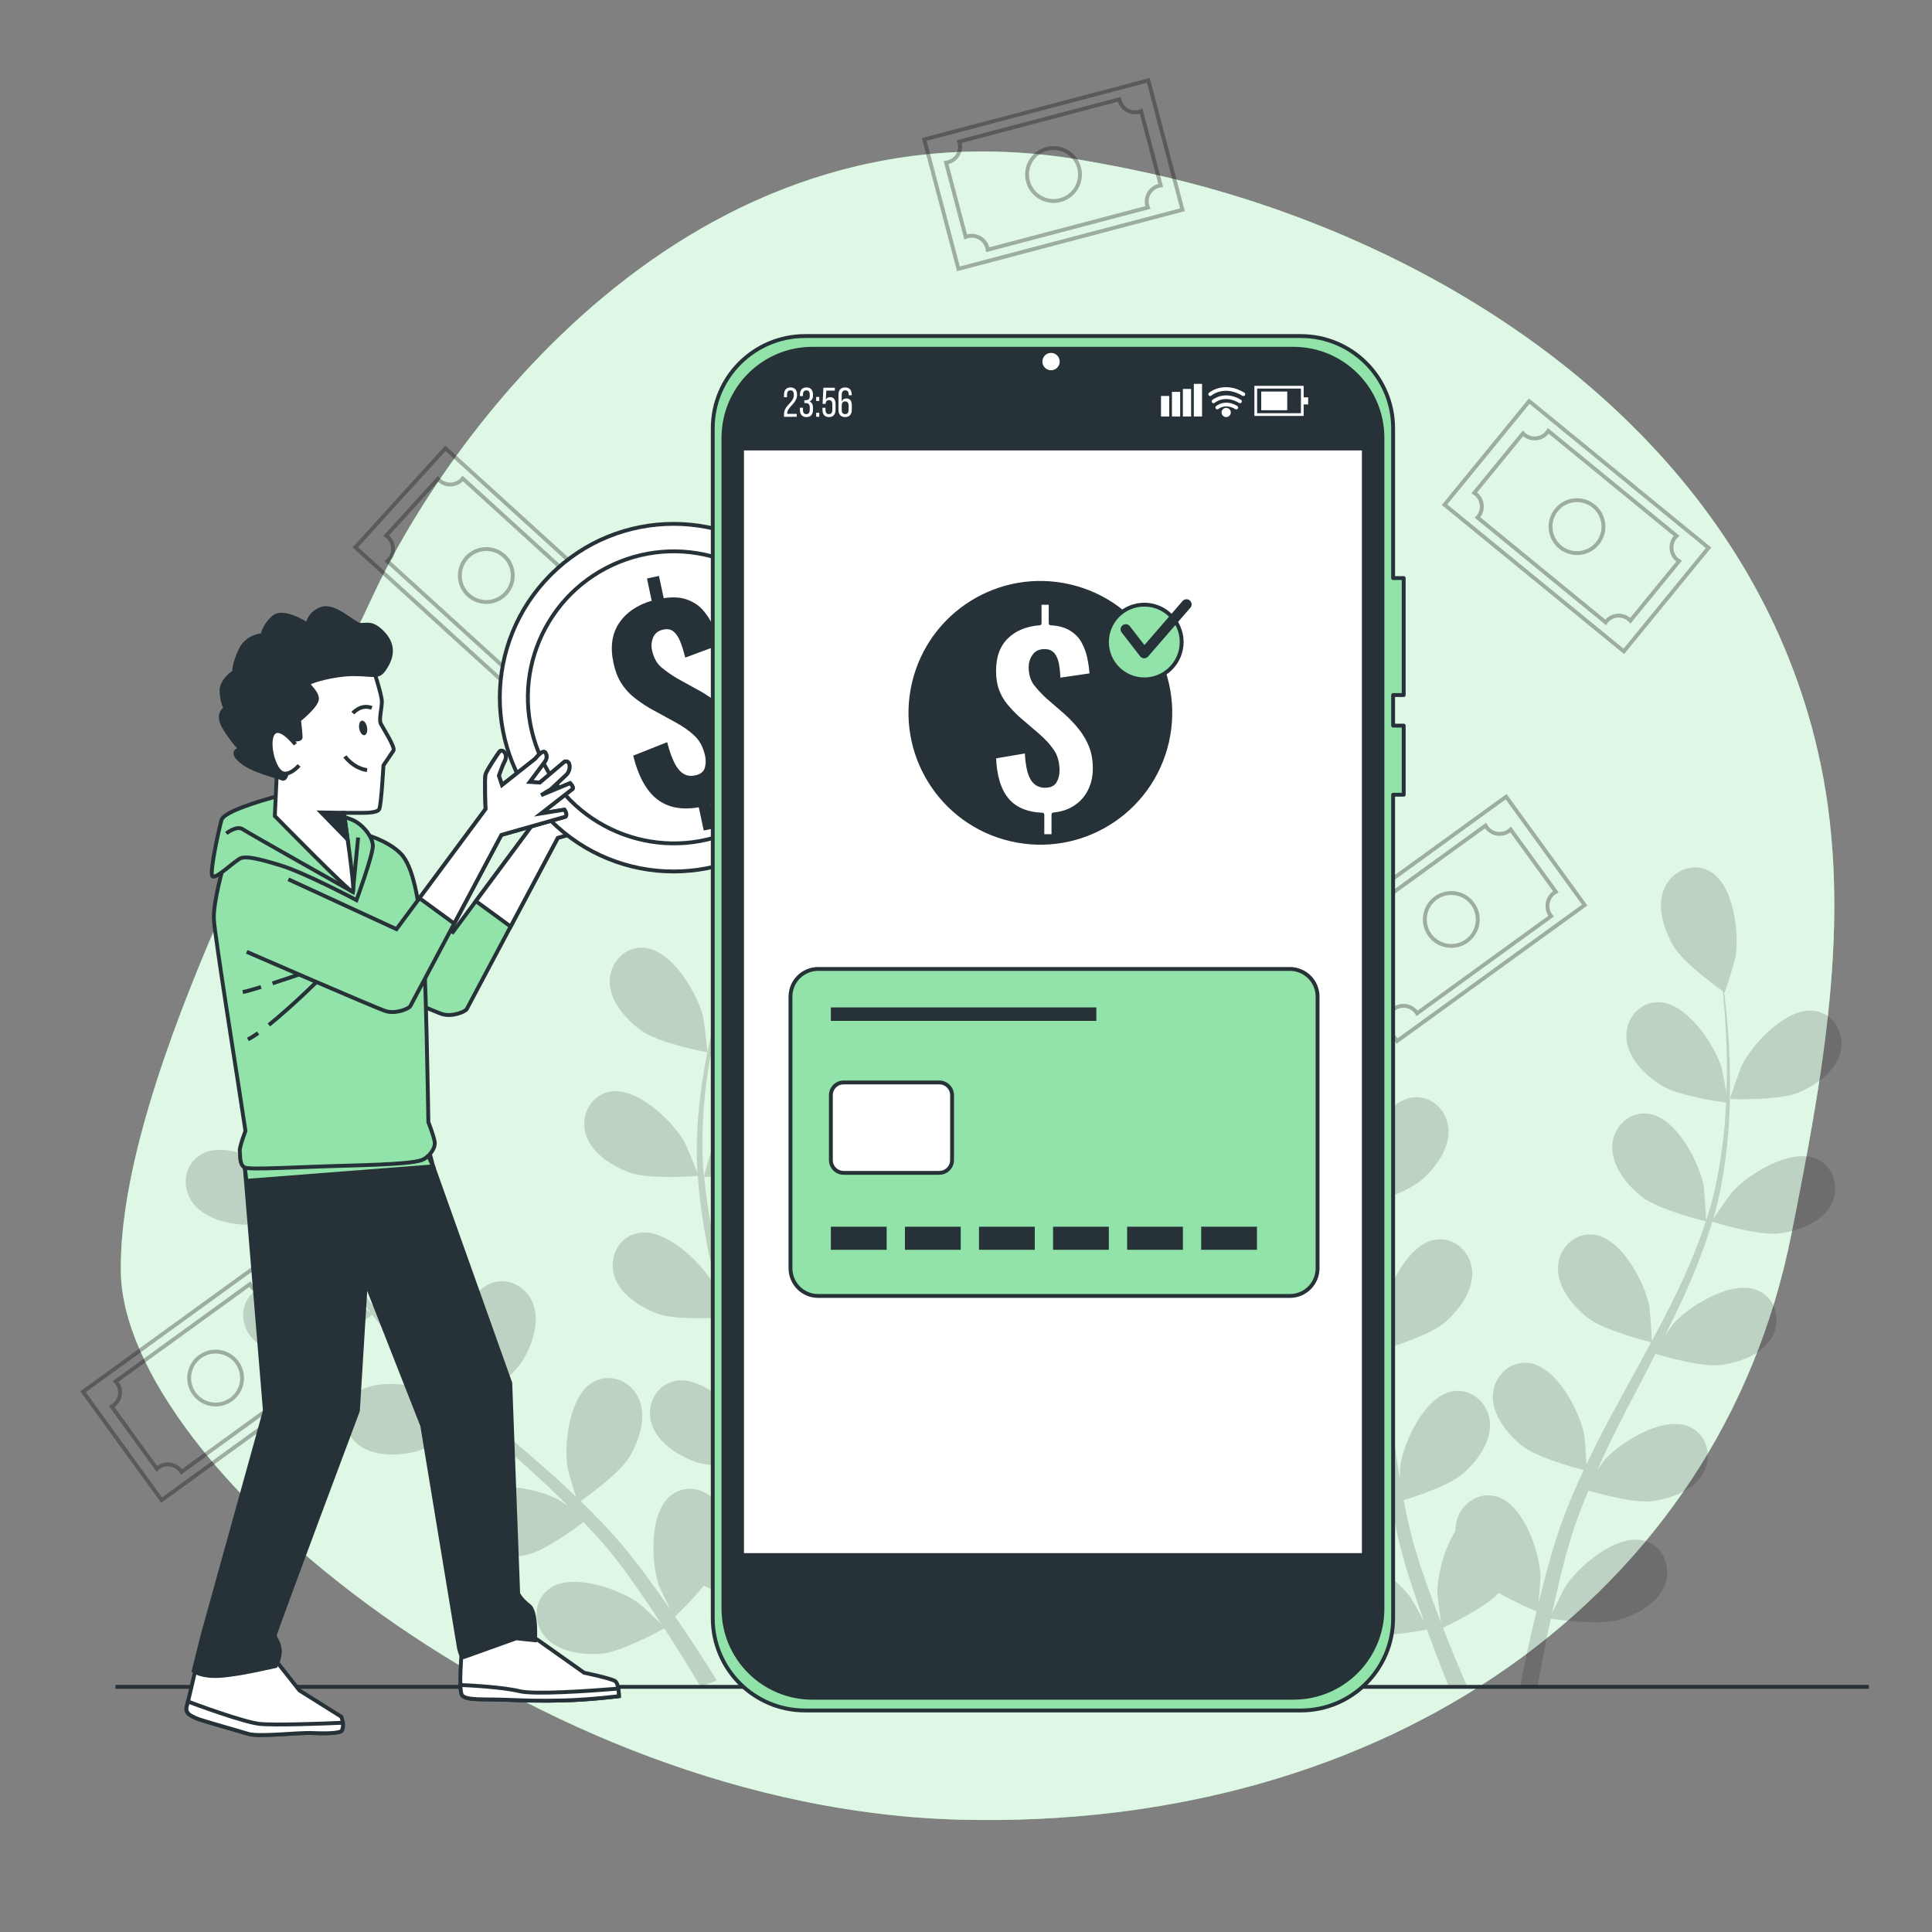
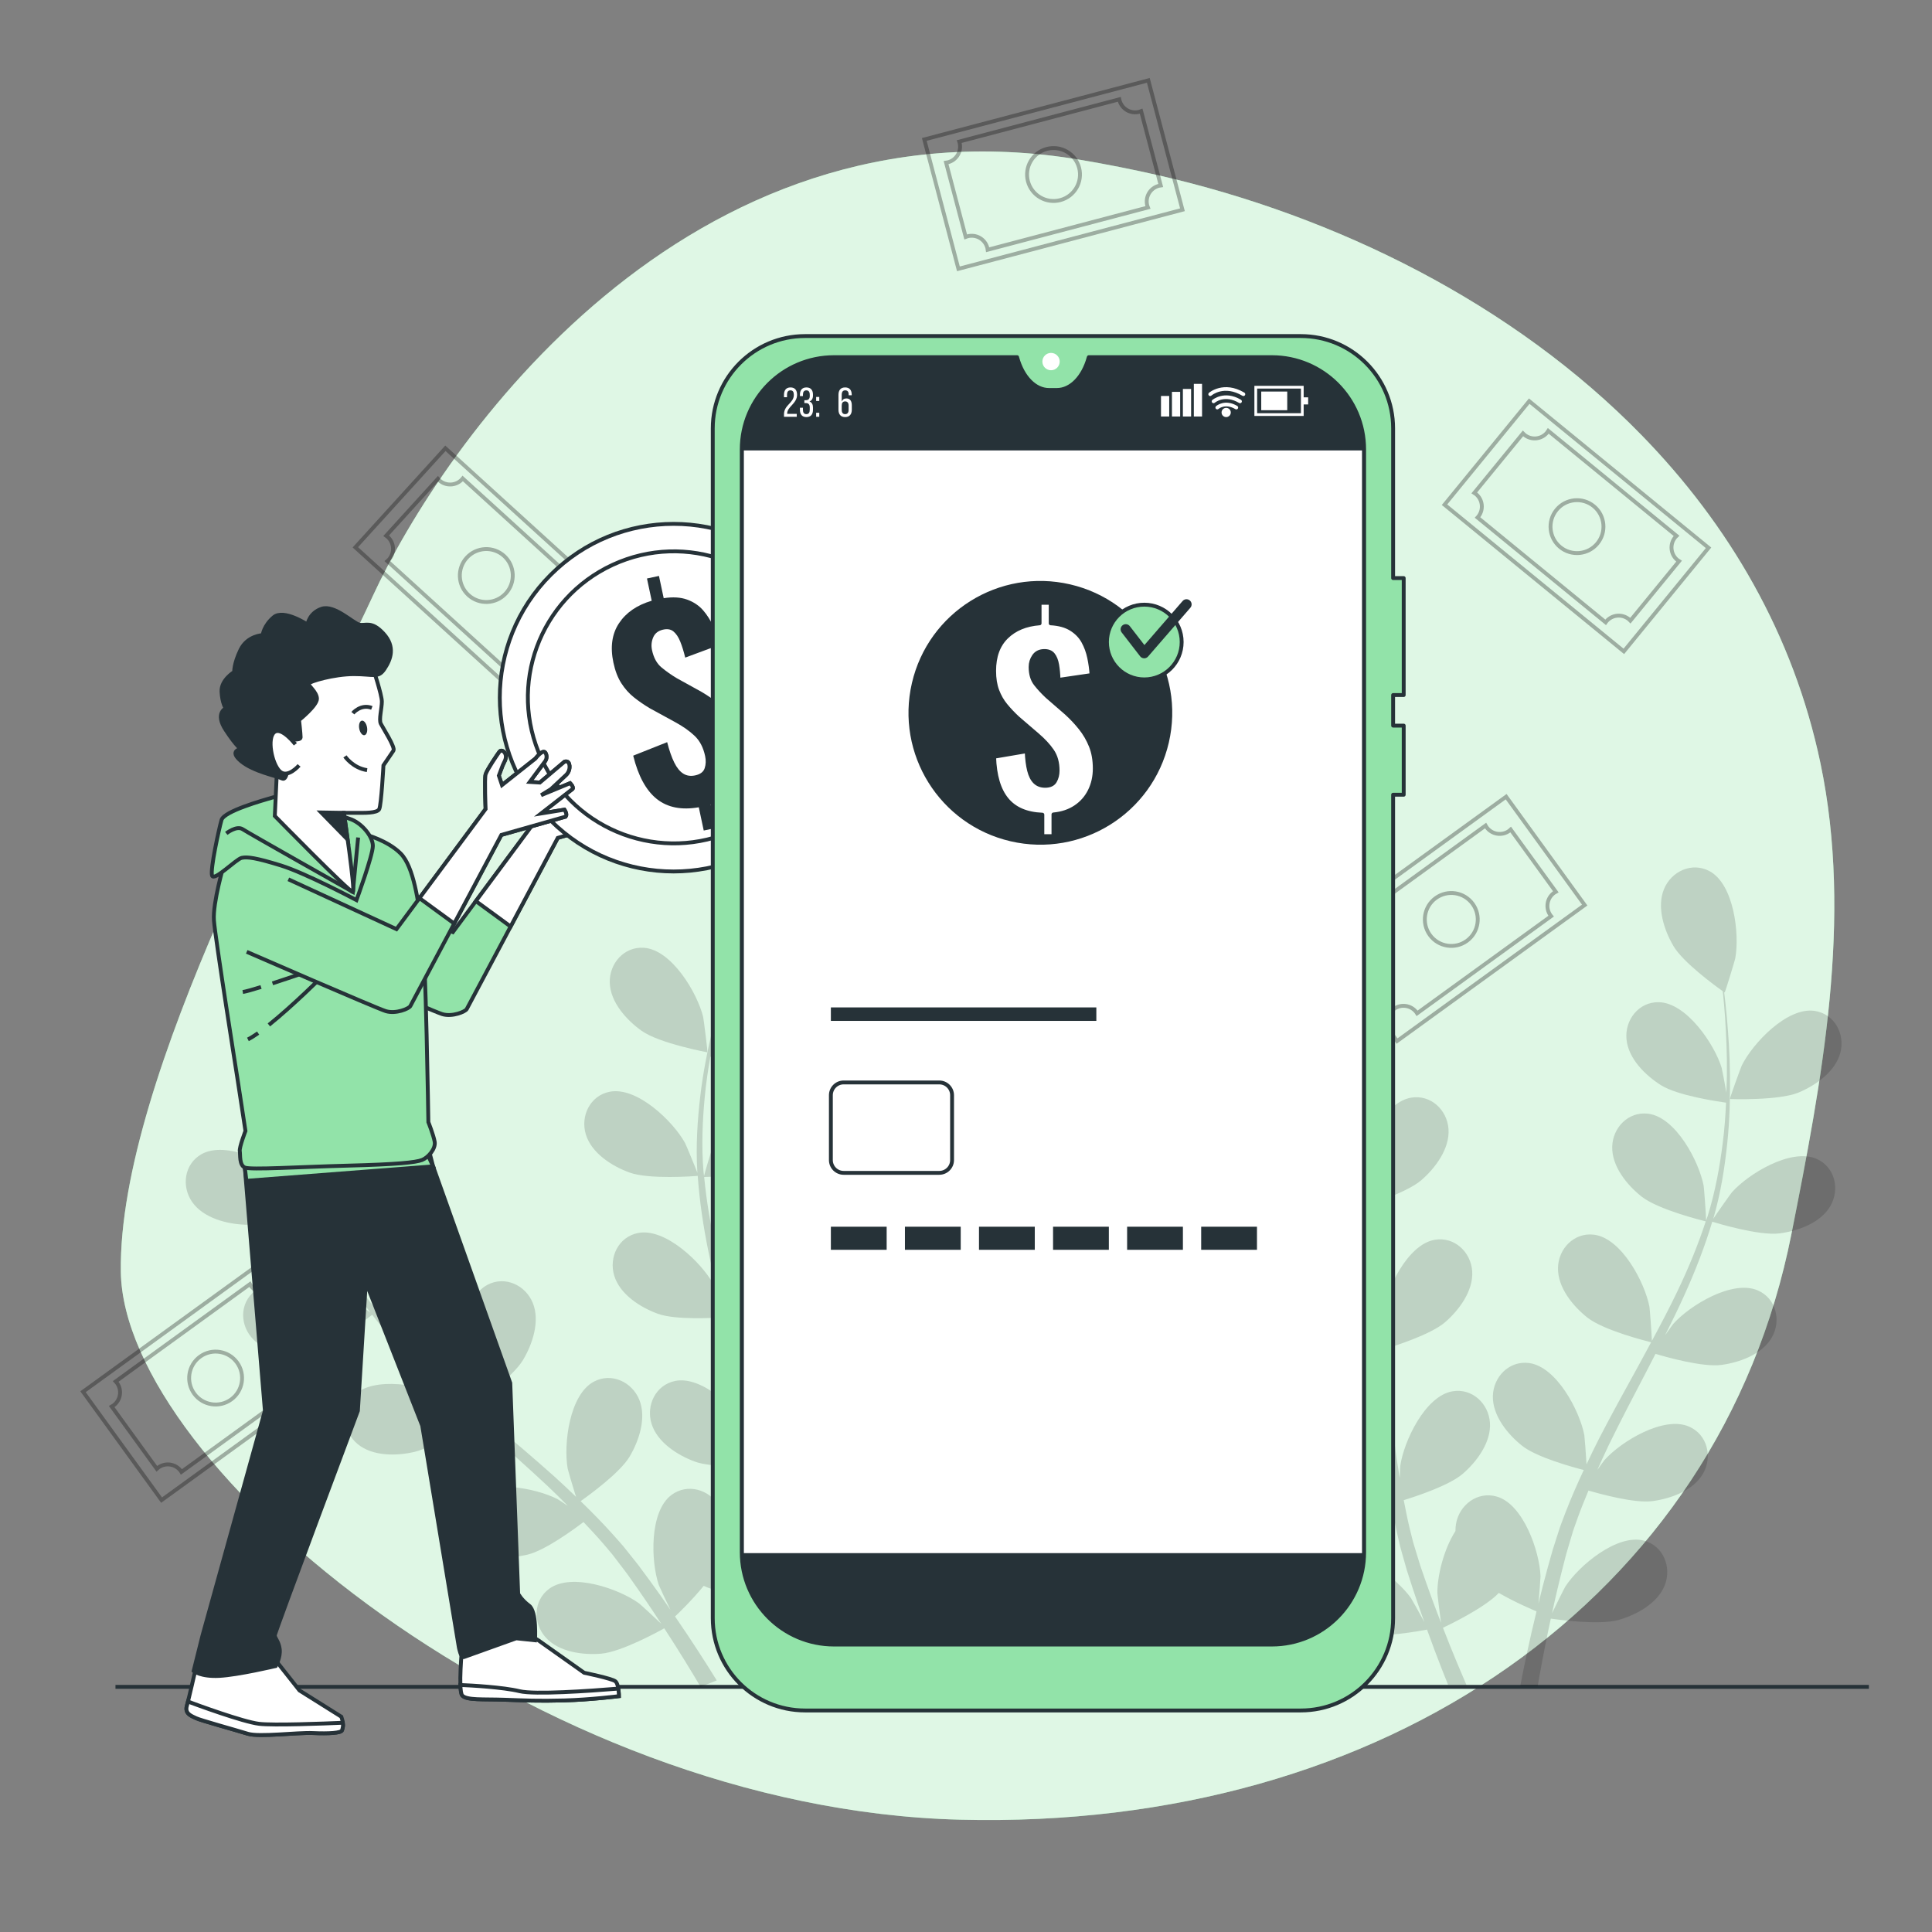
<svg xmlns="http://www.w3.org/2000/svg" x="0px" y="0px" viewBox="0 0 500 500" style="enable-background:new 0 0 500 500;" xml:space="preserve">
  <rect x="0" y="0" width="500" height="500" fill="#808080" stroke="none" />
  <g id="Background_Simple">
    <g>
      <path style="fill:#92E3A9;" d="M424.816,112.593c-33.148-33.987-78.915-56.691-125.076-67.238   c-6.672-1.524-13.389-2.851-20.138-3.991C177.225,24.071,114.626,115.004,96.466,154.276   c-18.16,39.272-65.89,124.356-65.198,174.853c0.692,50.497,107.22,139.04,217.206,141.806   c109.986,2.767,196.453-57.414,215.131-151.49c7.876-39.669,15.973-81.678,7.524-121.94   C464.129,164.147,447.402,135.751,424.816,112.593z" />
      <path style="opacity:0.7;fill:#FFFFFF;" d="M424.816,112.593c-33.148-33.987-78.915-56.691-125.076-67.238   c-6.672-1.524-13.389-2.851-20.138-3.991C177.225,24.071,114.626,115.004,96.466,154.276   c-18.16,39.272-65.89,124.356-65.198,174.853c0.692,50.497,107.22,139.04,217.206,141.806   c109.986,2.767,196.453-57.414,215.131-151.49c7.876-39.669,15.973-81.678,7.524-121.94   C464.129,164.147,447.402,135.751,424.816,112.593z" />
    </g>
  </g>
  <g id="Floor">
    <line style="fill:none;stroke:#263238;stroke-miterlimit:10;" x1="29.884" y1="436.557" x2="483.665" y2="436.557" />
  </g>
  <g id="Plants">
    <g style="opacity:0.15;">
      <path d="M63.533,316.956c5.624,0.184,17.235-4.745,17.245-4.749c0.12-0.051-5.573-6.667-5.98-7.043   c-4.712-4.355-16.378-9.997-22.638-6.469c-4.509,2.542-5.26,8.367-2.398,12.425C52.686,315.265,58.743,316.797,63.533,316.956z" />
      <path d="M81.091,349.285c5.258-1.255,14.507-8.45,15.241-9.026c3.982,5.196,8.489,10.205,13.33,15.023   c2.764,2.758,5.635,5.449,8.546,8.111c-1.51-1.017-2.868-1.915-3.071-2.022c-5.696-2.955-18.438-5.316-23.541-0.26   c-3.68,3.642-2.865,9.457,0.968,12.616c3.912,3.226,10.162,3.105,14.822,1.992c4.73-1.128,12.739-7.105,14.837-8.716   c1.128,1.01,2.242,2.031,3.374,3.035c5.429,4.824,10.867,9.614,16.057,14.476c1.83,1.712,3.569,3.466,5.316,5.214   c-1.343-0.903-2.48-1.651-2.666-1.748c-5.695-2.954-18.436-5.317-23.542-0.26c-3.678,3.643-2.865,9.458,0.968,12.617   c3.915,3.226,10.162,3.104,14.823,1.992c4.514-1.076,11.956-6.527,14.458-8.428c1.735,1.844,3.475,3.689,5.073,5.554   c1.062,1.298,2.176,2.474,3.169,3.838c1.014,1.329,2.015,2.645,3.008,3.949c1.82,2.579,3.714,5.229,5.426,7.791   c1.204,1.772,2.32,3.484,3.448,5.204c-1.802-1.726-5.4-5.03-5.732-5.273c-5.18-3.784-17.417-8.047-23.23-3.824   c-4.187,3.044-4.264,8.915-0.953,12.617c3.38,3.781,9.573,4.608,14.349,4.215c5.258-0.434,15.116-5.876,16.343-6.564   c1.857,2.853,3.636,5.646,5.272,8.309c1.472,2.383,2.839,4.654,4.129,6.834l4.182-1.665c-1.462-2.362-3.021-4.835-4.712-7.443   c-1.873-2.905-3.934-5.972-6.079-9.101c0.657-0.62,4.37-4.174,7.42-7.927c4.89,2.339,15.369,3.183,16.721,3.283   c-0.024,3.405-0.082,6.715-0.186,9.839c-0.066,2.151-0.148,4.215-0.24,6.204l4.43-1.764c0.028-1.418,0.053-2.856,0.067-4.352   c0.04-3.457,0.014-7.152-0.049-10.945c1.36-0.237,12.465-2.242,16.823-5.229c3.951-2.711,8.233-7.262,8.468-12.33   c0.23-4.96-3.538-9.466-8.708-9.181c-7.173,0.393-13.971,11.426-15.599,17.632c-0.097,0.366-0.696,4.455-1.031,7.04   c-0.034-1.549-0.05-3.055-0.105-4.65c-0.085-3.155-0.265-6.301-0.445-9.686c-0.144-1.632-0.29-3.28-0.437-4.945   c-0.112-1.654-0.439-3.387-0.652-5.097c-0.578-3.957-1.357-7.937-2.23-11.929c2.762-0.083,12.567-0.516,16.904-2.607   c4.317-2.081,9.238-5.93,10.237-10.903c0.979-4.869-2.063-9.894-7.215-10.396c-7.152-0.697-15.541,9.179-18.092,15.067   c-0.16,0.366-1.514,4.797-2.212,7.244c-0.544-2.396-1.075-4.789-1.703-7.196c-1.814-6.946-3.867-13.919-5.883-20.887   c-0.619-2.134-1.21-4.267-1.809-6.401c0.984-0.019,12.648-0.281,17.507-2.623c4.317-2.079,9.239-5.93,10.237-10.903   c0.979-4.868-2.063-9.893-7.214-10.395c-7.151-0.698-15.541,9.178-18.092,15.065c-0.192,0.443-2.133,6.821-2.548,8.467   c-1.32-4.7-2.59-9.394-3.655-14.074c-1.479-6.453-2.572-12.868-3.172-19.161c0.458-0.007,12.635-0.228,17.61-2.624   c4.317-2.081,9.239-5.931,10.238-10.904c0.979-4.869-2.062-9.893-7.215-10.396c-7.152-0.697-15.54,9.179-18.092,15.066   c-0.199,0.462-2.284,7.324-2.574,8.596c-0.034-0.374-0.112-0.758-0.142-1.132c-0.555-6.726-0.249-13.311,0.341-19.462   c0.335-3.575,0.856-6.974,1.436-10.269c2.273,0.192,12.666,0.953,17.382-0.71c4.519-1.594,9.834-4.881,11.372-9.713   c1.508-4.732-0.963-10.06-6.029-11.125c-7.032-1.478-16.455,7.416-19.637,12.988c-0.173,0.302-1.59,3.577-2.589,5.977   c0.284-1.484,0.55-3.019,0.852-4.434c1.118-5.318,2.469-10.117,3.7-14.36c0.719-2.406,1.417-4.567,2.093-6.584   c2.327-0.974,11.658-5.022,15.016-8.605c3.275-3.497,6.479-8.862,5.618-13.861c-0.844-4.895-5.493-8.485-10.478-7.095   c-6.922,1.927-11.187,14.164-11.444,20.575c-0.021,0.554,0.627,9.259,0.749,9.209c0,0,0.113-0.047,0.141-0.058   c-0.689,1.926-1.404,4-2.14,6.281c-1.327,4.223-2.786,9.007-4.023,14.32c-1.251,5.308-2.461,11.108-3.184,17.334   c-0.733,6.239-1.184,12.839-0.77,19.7c0.004,0.077,0.02,0.158,0.024,0.236c-0.744-1.97-3.009-7.406-3.23-7.803   c-3.12-5.606-12.443-14.606-19.492-13.206c-5.076,1.01-7.607,6.309-6.152,11.058c1.487,4.85,6.762,8.194,11.265,9.838   c5.076,1.854,16.761,0.954,17.691,0.88c0.453,6.53,1.451,13.194,2.829,19.882c0.785,3.826,1.695,7.653,2.655,11.481   c-0.698-1.682-1.335-3.181-1.447-3.38c-3.121-5.607-12.443-14.605-19.492-13.205c-5.078,1.009-7.607,6.309-6.152,11.057   c1.485,4.851,6.762,8.195,11.263,9.839c4.568,1.667,14.546,1.101,17.183,0.916c0.384,1.464,0.751,2.931,1.14,4.393   c1.867,7.018,3.761,14.013,5.407,20.931c0.582,2.438,1.065,4.859,1.557,7.28c-0.621-1.492-1.158-2.745-1.259-2.927   c-3.121-5.607-12.444-14.606-19.491-13.206c-5.078,1.01-7.609,6.309-6.154,11.059c1.484,4.848,6.763,8.194,11.265,9.837   c4.358,1.592,13.573,1.152,16.709,0.946c0.429,2.496,0.863,4.993,1.167,7.431c0.169,1.669,0.448,3.263,0.526,4.95   c0.111,1.666,0.222,3.318,0.331,4.952c0.094,3.156,0.212,6.411,0.227,9.491c0.027,2.143,0.012,4.186,0.004,6.242   c-0.551-2.433-1.729-7.174-1.872-7.559c-1.485-3.996-5.455-9.873-10.056-13.284c-0.216-0.591-0.481-1.161-0.805-1.703   c-2.546-4.264-8.173-5.944-12.328-2.855c-5.766,4.286-5.349,17.238-3.284,23.312c0.122,0.359,1.877,4.099,3.024,6.441   c-0.885-1.273-1.726-2.521-2.652-3.821c-1.813-2.583-3.698-5.108-5.715-7.834c-1.02-1.281-2.052-2.574-3.094-3.882   c-1.004-1.317-2.233-2.582-3.355-3.891c-2.665-2.98-5.511-5.871-8.441-8.719c2.26-1.593,10.198-7.364,12.662-11.499   c2.454-4.116,4.433-10.043,2.524-14.741c-1.871-4.601-7.178-7.115-11.752-4.691c-6.35,3.363-7.9,16.229-6.78,22.547   c0.07,0.394,1.384,4.836,2.152,7.263c-1.775-1.698-3.539-3.402-5.391-5.062c-5.344-4.794-10.903-9.479-16.429-14.176   c-1.693-1.438-3.362-2.891-5.04-4.339c0.81-0.559,10.395-7.214,13.155-11.846c2.453-4.116,4.434-10.042,2.523-14.742   c-1.87-4.6-7.178-7.114-11.752-4.69c-6.35,3.363-7.9,16.228-6.78,22.546c0.085,0.476,1.984,6.865,2.546,8.466   c-3.692-3.191-7.342-6.405-10.812-9.721c-4.793-4.568-9.244-9.314-13.216-14.231c0.378-0.26,10.412-7.161,13.24-11.905   c2.453-4.117,4.434-10.043,2.523-14.742c-1.869-4.601-7.177-7.113-11.752-4.69c-6.349,3.363-7.899,16.228-6.778,22.546   c0.088,0.496,2.135,7.37,2.595,8.588c-0.236-0.292-0.512-0.569-0.744-0.863c-4.173-5.306-7.55-10.967-10.452-16.423   c-1.692-3.166-3.132-6.288-4.465-9.356c2-1.094,11.089-6.193,14.104-10.181c2.891-3.824,5.51-9.496,4.128-14.375   c-1.354-4.779-6.354-7.86-11.166-5.954c-6.681,2.645-9.634,15.264-9.214,21.665c0.023,0.349,0.646,3.862,1.137,6.415   c-0.58-1.394-1.207-2.822-1.736-4.169c-2-5.051-3.522-9.801-4.835-14.017c-0.728-2.405-1.337-4.593-1.885-6.646   c1.402-2.098,6.952-10.622,7.776-15.462c0.804-4.724,0.515-10.965-2.961-14.659c-3.404-3.617-9.261-4.047-12.653-0.139   c-4.71,5.427-1.516,17.986,1.805,23.476c0.288,0.473,5.632,7.375,5.706,7.268c0,0,0.068-0.102,0.084-0.127   c0.488,1.986,1.036,4.111,1.681,6.419c1.223,4.254,2.645,9.049,4.544,14.164c1.885,5.116,4.076,10.623,6.908,16.213   c2.831,5.607,6.094,11.362,10.225,16.856c0.047,0.062,0.104,0.121,0.151,0.183c-1.708-1.232-6.596-4.516-7.001-4.726   c-5.695-2.955-18.436-5.316-23.542-0.261c-3.677,3.643-2.865,9.459,0.969,12.618C70.185,350.518,76.431,350.397,81.091,349.285z" />
      <path d="M183.074,272.341c0.129,0.024-0.97-8.636-1.101-9.174c-1.529-6.231-8.147-17.373-15.314-17.883   c-5.163-0.368-9.002,4.076-8.852,9.041c0.151,5.069,4.358,9.689,8.266,12.463C170.66,270.045,183.065,272.338,183.074,272.341z" />
    </g>
    <g style="opacity:0.15;">
      <path d="M465.503,282.733c-5.191,2.172-17.796,1.693-17.806,1.693c-0.13-0.005,2.838-8.213,3.085-8.709   c2.855-5.746,11.753-15.168,18.858-14.096c5.118,0.772,7.891,5.95,6.659,10.761C475.039,277.297,469.923,280.882,465.503,282.733z   " />
      <path d="M321.1,290.388c4.999-0.123,14.442-4.53,16.499-5.517c1.713,2.873,3.409,5.865,4.993,9.087   c2.738,5.54,5.366,11.586,7.239,18.069c0.105,0.36,0.169,0.747,0.27,1.109c-0.723-1.085-5.112-6.758-5.462-7.119   c-4.478-4.595-15.83-10.843-22.267-7.649c-4.637,2.302-5.693,8.079-3.047,12.282c2.701,4.293,8.671,6.141,13.446,6.551   c5.502,0.471,16.962-3.652,17.392-3.808c1.676,6.095,2.936,12.479,3.848,19.037c0.669,4.752,1.15,9.591,1.588,14.453   c-0.973-1.391-5.055-6.662-5.392-7.008c-4.477-4.596-15.83-10.843-22.266-7.648c-4.637,2.301-5.693,8.078-3.047,12.281   c2.701,4.293,8.671,6.143,13.445,6.551c5.373,0.461,16.369-3.441,17.295-3.773c0.198,2.207,0.405,4.411,0.585,6.626   c0.593,7.229,1.154,14.477,1.928,21.613c0.268,2.473,0.623,4.898,0.966,7.331c-1.522-2.039-4.363-5.699-4.643-5.984   c-4.477-4.596-15.83-10.843-22.267-7.649c-4.637,2.302-5.693,8.08-3.047,12.282c2.702,4.293,8.67,6.141,13.445,6.551   c4.797,0.412,14.115-2.67,16.726-3.574c0.604,4.042,1.29,8.038,2.157,11.942c0.409,1.674,0.719,3.41,1.203,4.996   c0.455,1.608,0.904,3.201,1.35,4.777c1.035,3.228,1.985,6.232,3.027,9.211c0.516,1.51,1.036,2.923,1.555,4.383   c-1.232-2.297-3.246-5.906-3.467-6.214c-3.728-5.221-14.005-13.116-20.849-10.933c-4.933,1.572-6.853,7.123-4.875,11.678   c2.021,4.653,7.642,7.384,12.299,8.513c5.135,1.242,16.227-0.832,17.583-1.094c1.289,3.567,2.579,7.031,3.845,10.247   c0.545,1.393,1.079,2.728,1.61,4.044l4.768,0.074c-0.793-1.826-1.603-3.727-2.43-5.713c-1.208-2.883-2.439-5.956-3.672-9.13   c1.229-0.574,10.723-5.089,14.461-9.014c4.185,2.424,8.919,4.425,9.754,4.771c-0.893,3.688-1.728,7.287-2.446,10.668   c-0.654,3.039-1.231,5.905-1.758,8.632l1.753,0.027h2.755c0.429-2.483,0.896-5.077,1.422-7.813   c0.583-3.071,1.252-6.314,1.973-9.64c1.392,0.207,12.539,1.788,17.609,0.324c4.603-1.33,10.098-4.305,11.912-9.041   c1.779-4.638-0.381-10.098-5.377-11.454c-6.935-1.881-16.856,6.455-20.353,11.833c-0.225,0.345-2.413,4.713-3.483,6.966   c0.443-2.009,0.876-4.005,1.372-6.09c0.689-3.002,1.517-6.154,2.301-9.211c0.465-1.572,0.933-3.158,1.408-4.76   c0.443-1.628,1.066-3.122,1.597-4.714c0.83-2.311,1.801-4.654,2.766-6.995c3.015,0.887,11.908,3.336,16.51,2.737   c4.753-0.617,10.634-2.725,13.147-7.132c2.459-4.315,1.152-10.04-3.581-12.136c-6.569-2.911-17.638,3.828-21.911,8.614   c-0.139,0.157-0.937,1.26-1.871,2.582c1.012-2.256,2.013-4.513,3.115-6.764c3.123-6.39,6.502-12.8,9.861-19.239   c0.701-1.341,1.38-2.691,2.075-4.036c2.534,0.759,12.144,3.498,16.967,2.871c4.751-0.617,10.636-2.726,13.146-7.132   c2.459-4.315,1.153-10.04-3.582-12.136c-6.568-2.911-17.637,3.826-21.91,8.613c-0.152,0.171-1.102,1.494-2.152,2.982   c1.775-3.523,3.501-7.059,5.104-10.62c2.811-6.224,5.243-12.508,7.117-18.781c0.891,0.278,12.094,3.715,17.454,3.018   c4.751-0.618,10.632-2.725,13.145-7.132c2.46-4.315,1.152-10.04-3.581-12.138c-6.57-2.909-17.638,3.828-21.91,8.615   c-0.303,0.34-3.705,5.147-4.863,6.906c0.022-0.074,0.054-0.15,0.076-0.224c1.908-6.603,2.911-13.143,3.564-19.39   c0.659-6.232,0.749-12.158,0.692-17.61c-0.043-5.456-0.419-10.443-0.788-14.854c-0.218-2.387-0.461-4.568-0.712-6.597   c0.023,0.017,0.124,0.088,0.124,0.088c0.108,0.074,2.648-8.277,2.749-8.822c1.152-6.312-0.328-19.186-6.66-22.583   c-4.56-2.447-9.882,0.037-11.777,4.629c-1.935,4.688,0.014,10.624,2.445,14.754c2.491,4.231,10.709,10.225,12.766,11.687   c0.217,2.113,0.426,4.375,0.601,6.882c0.272,4.408,0.538,9.388,0.465,14.821c-0.016,1.447-0.093,3.004-0.14,4.513   c-0.448-2.56-1.115-6.066-1.218-6.4c-1.884-6.133-9.131-16.876-16.316-16.973c-5.175-0.071-8.753,4.587-8.319,9.535   c0.443,5.052,4.908,9.422,8.97,11.968c4.236,2.655,14.544,4.19,16.803,4.501c-0.155,3.342-0.391,6.772-0.847,10.332   c-0.772,6.132-1.916,12.624-3.93,19.066c-0.112,0.357-0.272,0.715-0.388,1.072c-0.003-1.302-0.534-8.455-0.628-8.95   c-1.199-6.303-7.221-17.777-14.352-18.662c-5.138-0.639-9.206,3.597-9.317,8.562c-0.115,5.071,3.843,9.906,7.6,12.881   c4.329,3.428,16.161,6.311,16.608,6.419c-1.964,6.008-4.436,12.027-7.292,18c-2.065,4.333-4.333,8.635-6.65,12.93   c-0.044-1.696-0.541-8.343-0.63-8.819c-1.2-6.303-7.223-17.776-14.353-18.662c-5.137-0.639-9.204,3.597-9.316,8.562   c-0.114,5.071,3.844,9.906,7.6,12.881c4.227,3.348,15.551,6.16,16.508,6.395c-1.053,1.95-2.097,3.902-3.168,5.848   c-3.495,6.355-7.024,12.71-10.315,19.091c-1.141,2.21-2.183,4.43-3.238,6.648c-0.145-2.541-0.497-7.16-0.571-7.554   c-1.199-6.303-7.223-17.777-14.353-18.663c-5.137-0.639-9.204,3.598-9.316,8.563c-0.114,5.07,3.844,9.906,7.601,12.881   c3.773,2.99,13.245,5.56,15.923,6.246c-1.727,3.704-3.358,7.418-4.79,11.151c-0.583,1.622-1.282,3.241-1.753,4.83   c-0.509,1.593-1.013,3.168-1.511,4.728c-0.916,3.265-1.78,6.295-2.556,9.354c-0.403,1.544-0.746,3.009-1.12,4.514   c0.239-2.597,0.55-6.717,0.536-7.095c-0.229-6.411-4.444-18.665-11.358-20.621c-4.982-1.409-9.644,2.161-10.508,7.052   c-0.11,0.622-0.156,1.249-0.147,1.878c-3.088,4.824-4.708,11.729-4.675,15.991c0.003,0.41,0.588,5.26,0.938,7.73   c-0.738-1.919-1.479-3.823-2.215-5.835c-1.081-2.884-2.128-5.969-3.162-8.952c-0.479-1.566-0.962-3.149-1.451-4.746   c-0.527-1.604-0.833-3.193-1.269-4.813c-0.583-2.386-1.065-4.875-1.551-7.361c3.004-0.923,11.774-3.787,15.28-6.825   c3.623-3.136,7.368-8.14,7.031-13.199c-0.329-4.957-4.578-9.01-9.684-8.149c-7.084,1.197-12.598,12.923-13.521,19.273   c-0.029,0.206-0.086,1.567-0.136,3.183c-0.401-2.438-0.811-4.873-1.133-7.358c-0.921-7.052-1.638-14.263-2.388-21.486   c-0.156-1.505-0.334-3.007-0.496-4.512c2.531-0.764,12.058-3.783,15.735-6.965c3.622-3.137,7.366-8.139,7.029-13.201   c-0.328-4.955-4.577-9.01-9.681-8.147c-7.086,1.198-12.6,12.922-13.523,19.272c-0.034,0.226-0.096,1.853-0.151,3.674   c-0.463-3.919-0.974-7.82-1.601-11.674c-1.09-6.741-2.527-13.324-4.425-19.589c0.895-0.262,12.136-3.575,16.221-7.113   c3.624-3.138,7.366-8.14,7.031-13.201c-0.33-4.956-4.579-9.009-9.682-8.148c-7.086,1.197-12.6,12.924-13.523,19.273   c-0.066,0.45-0.25,6.336-0.245,8.442c-0.024-0.075-0.038-0.155-0.061-0.229c-2.053-6.56-4.821-12.568-7.724-18.139   c-2.889-5.561-6.082-10.553-9.139-15.069c-3.045-4.526-6.11-8.478-8.852-11.954c-1.5-1.871-2.904-3.554-4.234-5.11   c0.03,0.001,0.152,0.004,0.152,0.004c0.132,0.003-2.358-8.363-2.574-8.874c-2.519-5.901-10.857-15.821-18.012-15.162   c-5.154,0.474-8.222,5.482-7.271,10.357c0.973,4.979,5.875,8.854,10.18,10.958c4.412,2.155,14.574,2.62,17.095,2.703   c1.349,1.644,2.769,3.417,4.297,5.409c2.659,3.527,5.629,7.533,8.564,12.106c0.785,1.215,1.58,2.556,2.373,3.841   c-1.787-1.888-4.276-4.445-4.545-4.666c-4.955-4.076-16.925-9.039-22.972-5.157c-4.355,2.797-4.771,8.655-1.679,12.542   C310.173,289.323,316.31,290.505,321.1,290.388z" />
      <path d="M337.91,283.538c-0.112,0.068-2.164-8.417-2.233-8.966c-0.786-6.367,1.437-19.134,7.955-22.16   c4.695-2.18,9.863,0.609,11.488,5.303c1.661,4.791-0.628,10.605-3.294,14.588C348.697,276.978,337.918,283.532,337.91,283.538z" />
    </g>
  </g>
  <g id="Banknotes">
    <g style="opacity:0.3;">
      <rect x="108.538" y="118.967" transform="matrix(-0.673 0.74 -0.74 -0.673 320.721 156.115)" style="fill:none;stroke:#000000;stroke-miterlimit:10;" width="34.632" height="59.96" />
      <path style="fill:none;stroke:#000000;stroke-miterlimit:10;" d="M132.294,173.678c1.553-1.707,4.196-1.831,5.902-0.278   c0.13,0.118,0.247,0.244,0.359,0.374l13.383-14.707c-0.14-0.099-0.276-0.204-0.406-0.322c-1.707-1.553-1.831-4.196-0.278-5.902   c0.059-0.064,0.122-0.122,0.184-0.182l-31.686-28.835c-0.054,0.067-0.105,0.135-0.164,0.2c-1.553,1.707-4.196,1.831-5.902,0.278   c-0.13-0.118-0.247-0.244-0.358-0.374l-13.384,14.707c0.14,0.099,0.276,0.204,0.406,0.322c1.707,1.553,1.831,4.196,0.278,5.902   c-0.118,0.13-0.244,0.247-0.374,0.359l31.719,28.865C132.071,173.944,132.176,173.808,132.294,173.678z M120.789,144.338   c2.546-2.798,6.877-3.002,9.675-0.456c2.798,2.546,3.002,6.877,0.456,9.675c-2.546,2.798-6.878,3.002-9.675,0.456   C118.447,151.467,118.243,147.135,120.789,144.338z" />
    </g>
    <g style="opacity:0.3;">
      <rect x="255.336" y="15.188" transform="matrix(0.255 0.967 -0.967 0.255 246.763 -229.985)" style="fill:none;stroke:#000000;stroke-miterlimit:10;" width="34.632" height="59.96" />
      <path style="fill:none;stroke:#000000;stroke-miterlimit:10;" d="M296.913,53.2c-0.589-2.231,0.743-4.517,2.974-5.106   c0.17-0.045,0.339-0.075,0.509-0.098l-5.073-19.227c-0.159,0.064-0.321,0.121-0.491,0.166c-2.231,0.589-4.517-0.743-5.106-2.974   c-0.022-0.084-0.036-0.169-0.053-0.253l-41.424,10.931c0.027,0.082,0.056,0.162,0.079,0.247c0.589,2.231-0.743,4.517-2.974,5.106   c-0.17,0.045-0.339,0.075-0.509,0.098l5.073,19.227c0.159-0.064,0.321-0.121,0.491-0.166c2.231-0.589,4.517,0.743,5.106,2.974   c0.045,0.17,0.075,0.339,0.098,0.509l41.467-10.942C297.015,53.532,296.957,53.37,296.913,53.2z M266.03,46.915   c-0.965-3.657,1.217-7.405,4.875-8.37c3.657-0.965,7.405,1.217,8.37,4.875c0.965,3.657-1.217,7.404-4.875,8.37   C270.742,52.755,266.995,50.573,266.03,46.915z" />
    </g>
    <g style="opacity:0.3;">
      <rect x="358.277" y="207.976" transform="matrix(-0.587 -0.81 0.81 -0.587 403.397 681.713)" style="fill:none;stroke:#000000;stroke-miterlimit:10;" width="34.632" height="59.96" />
      <path style="fill:none;stroke:#000000;stroke-miterlimit:10;" d="M350.069,239.223c1.355,1.868,0.938,4.481-0.93,5.835   c-0.142,0.103-0.289,0.192-0.439,0.275l11.672,16.099c0.125-0.117,0.256-0.229,0.398-0.332c1.868-1.354,4.481-0.938,5.835,0.93   c0.051,0.071,0.095,0.144,0.141,0.217l34.686-25.146c-0.055-0.066-0.111-0.131-0.162-0.202c-1.354-1.868-0.938-4.481,0.93-5.835   c0.142-0.103,0.289-0.192,0.439-0.275l-11.672-16.099c-0.125,0.117-0.256,0.229-0.398,0.332c-1.868,1.354-4.481,0.938-5.835-0.93   c-0.103-0.142-0.192-0.29-0.275-0.439l-34.722,25.173C349.854,238.95,349.966,239.081,350.069,239.223z M381.138,233.936   c2.22,3.062,1.537,7.345-1.525,9.565s-7.345,1.537-9.565-1.525c-2.22-3.063-1.537-7.345,1.525-9.565   C374.636,230.191,378.918,230.874,381.138,233.936z" />
    </g>
    <g style="opacity:0.3;">
      <rect x="390.809" y="106.315" transform="matrix(0.633 -0.774 0.774 0.633 44.168 365.811)" style="fill:none;stroke:#000000;stroke-miterlimit:10;" width="34.632" height="59.96" />
      <path style="fill:none;stroke:#000000;stroke-miterlimit:10;" d="M400.397,111.936c-1.462,1.786-4.094,2.049-5.88,0.587   c-0.136-0.111-0.26-0.231-0.378-0.355l-12.594,15.388c0.145,0.091,0.287,0.189,0.422,0.3c1.786,1.462,2.049,4.094,0.587,5.88   c-0.055,0.067-0.115,0.128-0.174,0.192l33.155,27.134c0.05-0.07,0.098-0.141,0.153-0.208c1.462-1.786,4.094-2.049,5.88-0.587   c0.136,0.111,0.26,0.231,0.378,0.355l12.594-15.389c-0.145-0.091-0.287-0.189-0.422-0.3c-1.786-1.461-2.049-4.094-0.587-5.88   c0.111-0.136,0.231-0.26,0.355-0.378l-33.189-27.162C400.606,111.658,400.508,111.8,400.397,111.936z M413.425,140.633   c-2.396,2.927-6.711,3.358-9.638,0.962c-2.927-2.396-3.358-6.711-0.962-9.638c2.396-2.927,6.711-3.358,9.638-0.962   C415.39,133.39,415.821,137.705,413.425,140.633z" />
    </g>
    <g style="opacity:0.3;">
      <rect x="38.485" y="326.661" transform="matrix(-0.587 -0.81 0.81 -0.587 -200.19 611.151)" style="fill:none;stroke:#000000;stroke-miterlimit:10;" width="34.632" height="59.96" />
      <path style="fill:none;stroke:#000000;stroke-miterlimit:10;" d="M30.277,357.908c1.354,1.868,0.938,4.481-0.93,5.835   c-0.142,0.103-0.289,0.192-0.439,0.275l11.672,16.099c0.125-0.117,0.256-0.229,0.398-0.332c1.868-1.354,4.481-0.938,5.835,0.93   c0.051,0.071,0.095,0.144,0.141,0.217l34.686-25.146c-0.055-0.067-0.111-0.131-0.162-0.202c-1.354-1.868-0.938-4.481,0.93-5.835   c0.142-0.103,0.289-0.192,0.439-0.275l-11.671-16.099c-0.125,0.117-0.256,0.229-0.398,0.332c-1.868,1.355-4.481,0.938-5.835-0.93   c-0.103-0.142-0.192-0.289-0.275-0.439L29.945,357.51C30.062,357.635,30.174,357.766,30.277,357.908z M61.346,352.621   c2.22,3.062,1.537,7.345-1.525,9.565c-3.062,2.22-7.345,1.537-9.565-1.525c-2.22-3.062-1.537-7.345,1.525-9.565   C54.844,348.876,59.126,349.559,61.346,352.621z" />
    </g>
  </g>
  <g id="Character_1_">
    <g>
      <g>
        <path style="fill:#92E3A9;stroke:#263238;stroke-miterlimit:10;" d="M89.22,228.333l27.982,12.893l23.068-31.077    c0,0-0.326-7.835,0-8.977c0.326-1.143,3.101-5.223,3.591-5.876c0.49-0.653,1.469,0,1.632,0.979    c0.163,0.979-0.49,1.796-0.816,2.612c-0.326,0.816-0.979,2.612-0.979,2.612l0.816,2.448l8.651-6.855c0,0,1.959-2.612,2.611-1.469    l0,0c0.397,0.694,0.345,1.557-0.132,2.199l-3.948,5.31l2.612,0.163l6.366-5.386c0,0,1.143-0.49,1.306,0.979l0,0    c0.103,0.924-0.237,1.843-0.917,2.477l-3.903,3.643l-2.524,1.551l7.508-3.101c0,0,0.979,0.979,0.653,1.469l-8.161,6.366    l6.039-0.979c0,0,0.816,1.143,0.327,1.796l-16.649,4.733c0,0-23.231,43.646-23.558,44.299s-3.754,2.122-6.366,1.306    c-2.612-0.816-35.98-15.342-35.98-15.342" />
        <path style="fill:#FFFFFF;stroke:#263238;stroke-miterlimit:10;" d="M132.143,239.78c6.029-11.332,12.207-22.939,12.207-22.939    l16.649-4.733c0.49-0.653-0.326-1.796-0.326-1.796l-6.039,0.979l8.161-6.366c0.326-0.49-0.653-1.469-0.653-1.469l-7.508,3.101    l2.524-1.551l3.903-3.643c0.68-0.635,1.02-1.553,0.917-2.478c-0.163-1.469-1.306-0.979-1.306-0.979l-6.366,5.386l-2.612-0.163    l3.948-5.31c0.477-0.641,0.529-1.505,0.132-2.199h0c-0.653-1.143-2.611,1.469-2.611,1.469l-8.651,6.855l-0.816-2.448    c0,0,0.653-1.795,0.979-2.612c0.327-0.816,0.979-1.632,0.816-2.611c-0.163-0.979-1.143-1.632-1.632-0.979    c-0.49,0.653-3.264,4.733-3.591,5.876c-0.327,1.143,0,8.977,0,8.977l-17.118,23.061L132.143,239.78z" />
-         <path style="fill:none;stroke:#263238;stroke-miterlimit:10;" d="M144.513,203.946c0,0,1.629,1.372,2.141,2.652    c0.512,1.28-1.792,4.353-2.817,4.865" />
      </g>
      <g>
        <g>
          <ellipse transform="matrix(0.707 -0.707 0.707 0.707 -76.603 176.179)" style="fill:#FFFFFF;stroke:#263238;stroke-miterlimit:10;" cx="174.365" cy="180.558" rx="44.988" ry="44.988" />
        </g>
        <g>
          <ellipse transform="matrix(0.908 -0.419 0.419 0.908 -59.577 89.589)" style="fill:#FFFFFF;stroke:#263238;stroke-miterlimit:10;" cx="174.365" cy="180.558" rx="37.783" ry="37.783" />
        </g>
        <g>
          <path style="fill:#263238;" d="M182.125,214.94l-1.28-6.016c-4.478,0.772-8.101,0.057-10.871-2.15     c-2.768-2.205-4.802-5.942-6.102-11.21l8.79-3.492c0.545,2.139,1.155,3.89,1.828,5.257c0.673,1.367,1.453,2.327,2.338,2.883     c0.883,0.556,1.908,0.71,3.073,0.462c1.335-0.284,2.161-0.91,2.473-1.878c0.313-0.968,0.351-2.012,0.112-3.134     c-0.468-2.199-1.368-3.934-2.698-5.206c-1.33-1.272-3.039-2.474-5.127-3.608l-6.503-3.552c-1.499-0.898-2.872-1.845-4.119-2.842     c-1.249-0.995-2.329-2.209-3.242-3.637c-0.913-1.428-1.593-3.198-2.043-5.312c-0.862-4.053-0.382-7.458,1.444-10.212     c1.826-2.755,4.646-4.695,8.463-5.823l-1.225-5.757l3.105-0.661l1.225,5.757c2.357-0.366,4.377-0.243,6.061,0.367     c1.685,0.611,3.066,1.535,4.14,2.77c1.074,1.237,1.959,2.649,2.657,4.234c0.699,1.587,1.256,3.147,1.672,4.681l-8.96,3.326     c-0.382-1.586-0.813-2.971-1.289-4.154c-0.477-1.183-1.07-2.059-1.776-2.631c-0.707-0.57-1.638-0.71-2.793-0.42     c-1.199,0.301-2.014,0.969-2.447,2.008c-0.432,1.038-0.53,2.119-0.292,3.24c0.422,1.984,1.236,3.479,2.441,4.484     c1.206,1.006,2.531,1.941,3.977,2.805l6.359,3.515c1.698,0.991,3.313,2.113,4.841,3.365c1.527,1.253,2.853,2.717,3.977,4.394     c1.122,1.678,1.936,3.701,2.441,6.073c0.486,2.286,0.465,4.465-0.063,6.537c-0.529,2.073-1.541,3.877-3.04,5.413     c-1.499,1.536-3.412,2.663-5.738,3.384l1.293,6.08L182.125,214.94z" />
        </g>
      </g>
      <g>
        <g>
          <path style="fill:#FFFFFF;stroke:#263238;stroke-miterlimit:10;" d="M139.313,424.506l11.872,8.408c0,0,7.156,1.468,8.073,2.202     c0.917,0.734,0.917,3.853,0.917,3.853s-7.339,0.917-14.128,1.101c-6.789,0.184-10.275,0-15.596-0.183     c-5.321-0.183-9.724,0.183-10.825-1.101c-1.101-1.284-0.03-12.487-0.03-12.487S132.028,419.585,139.313,424.506z" />
          <path style="fill:#FFFFFF;stroke:#263238;stroke-miterlimit:10;" d="M146.047,440.069c6.789-0.184,14.128-1.101,14.128-1.101     s-0.001-0.971-0.16-1.957c-7.598,0.62-21.697,1.597-25.527,0.673c-4.355-1.051-12.519-1.488-15.339-1.612     c0.047,1.336,0.186,2.373,0.477,2.712c1.101,1.284,5.504,0.917,10.825,1.101C135.772,440.069,139.258,440.253,146.047,440.069z" />
        </g>
        <g>
          <path style="fill:#FFFFFF;stroke:#263238;stroke-miterlimit:10;" d="M71.277,429.611l6.238,7.89l10.825,6.789     c0.734,2.202,0.367,2.752,0.183,3.486c-0.183,0.734-3.486,0.917-7.523,0.734c-4.036-0.184-13.944,1.101-16.88,0.183     c-2.936-0.917-12.293-3.486-13.394-4.036c-1.101-0.55-2.936-1.101-2.385-3.119c0.55-2.018,2.169-9.093,2.169-9.093     S59.535,425.942,71.277,429.611z" />
          <path style="fill:#FFFFFF;stroke:#263238;stroke-miterlimit:10;" d="M81.002,448.509c4.037,0.184,7.339,0,7.523-0.734     c0.129-0.517,0.341-0.954,0.204-1.928c-5.008,0.217-17.994,0.718-21.672,0.277c-4.195-0.503-16.365-4.995-18.414-5.759     c-0.117,0.47-0.221,0.878-0.301,1.172c-0.55,2.018,1.284,2.569,2.385,3.119c1.101,0.55,10.458,3.119,13.394,4.036     C67.057,449.61,76.965,448.326,81.002,448.509z" />
        </g>
        <path style="fill:#263238;stroke:#263238;stroke-miterlimit:10;" d="M63.362,302.158l5.194,62.942l-16.132,58.126l-2.305,9.218    c0,0,1.792,1.536,6.658,1.28c4.865-0.256,14.596-2.561,14.596-2.561s1.28-2.305,1.024-4.353c-0.256-2.048-1.28-2.817-1.28-3.585    S92.626,365.1,92.626,365.1l2.049-33.288l14.595,37.129l9.474,57.358c0,0,0.512,2.817,1.28,2.561    c0.768-0.256,13.571-4.865,13.571-4.865l4.865,0.512c0,0,0.512-7.426-1.536-8.962c-2.049-1.536-2.817-3.073-2.817-3.073    l-2.048-54.541l-19.973-56.077l-1.792-6.914L64.203,297.5L63.362,302.158z" />
        <polygon style="fill:#92E3A9;stroke:#263238;stroke-miterlimit:10;" points="63.362,302.158 63.775,305.592 112.086,301.853     110.01,297.344    " />
        <path style="fill:#92E3A9;stroke:#263238;stroke-miterlimit:10;" d="M57.976,223.647c0,0-2.938,9.957-2.612,14.527    c0.326,4.57,6.039,40.643,6.039,40.643l2.122,13.874c0,0-1.632,4.244-1.469,5.223c0.163,0.979-0.163,3.591,1.306,4.244    c1.469,0.653,13.874-0.163,26.605-0.49c12.731-0.327,17.628-0.816,19.26-1.469c1.632-0.653,3.591-2.938,3.264-4.733    c-0.326-1.796-1.632-5.06-1.632-5.06s-0.653-43.581-1.632-50.273c-0.979-6.692-2.122-15.833-5.55-19.26s-9.14-4.897-9.14-4.897    l-4.57,8.488c0,0-15.67-6.366-21.382-7.019C62.872,216.792,57.976,223.647,57.976,223.647z" />
        <path style="fill:none;stroke:#263238;stroke-miterlimit:10;" d="M67.554,255.436c-2.119,0.658-3.875,1.158-4.726,1.3" />
        <path style="fill:none;stroke:#263238;stroke-miterlimit:10;" d="M82.021,250.604c0,0-6.085,2.13-11.499,3.887" />
        <path style="fill:none;stroke:#263238;stroke-miterlimit:10;" d="M66.801,267.361c-0.98,0.691-1.875,1.254-2.64,1.636" />
        <path style="fill:none;stroke:#263238;stroke-miterlimit:10;" d="M83.621,252.47c0,0-7.72,7.72-14.035,12.78" />
        <g>
          <path style="fill:#92E3A9;stroke:#263238;stroke-miterlimit:10;" d="M92.253,232.951c0,0-13.221-7.019-19.587-8.977     c-6.366-1.959-8.651-2.285-10.12-1.959c-1.469,0.326-7.182,6.202-7.671,4.57c-0.49-1.632,1.795-12.078,2.448-14.364     c0.653-2.285,10.609-5.06,13.384-5.876s16.649,4.57,19.75,5.55c3.101,0.979,6.039,4.57,6.039,7.019     C96.496,221.362,92.253,232.951,92.253,232.951z" />
          <path style="fill:none;stroke:#263238;stroke-miterlimit:10;" d="M58.563,215.683c0,0,2.666-2.133,4.265-1.066     c1.599,1.066,28.489,16.216,28.489,16.216l1.367-14.084" />
        </g>
        <g>
          <g>
            <path style="fill:#FFFFFF;stroke:#263238;stroke-miterlimit:10;" d="M96.504,172.831c0,0,2.32,6.96,2.32,8.734      c0,1.774-0.819,4.64-0.273,5.732c0.546,1.092,3.821,6.141,3.275,6.96c-0.546,0.819-2.593,3.821-2.593,3.821      s-0.546,10.236-1.092,11.327c-0.546,1.092-4.094,0.955-5.732,0.955c-1.638,0-3.412,0-3.412,0s3.003,20.198,2.32,20.471      c-0.682,0.273-20.198-19.652-20.198-19.652l0.682-14.603c0,0-6.824-10.099-5.732-14.603c1.092-4.504,11.737-8.052,17.469-9.553      C89.27,170.92,96.504,172.831,96.504,172.831z" />
            <path style="fill:#263238;" d="M94.985,188.202c0.193,1.037-0.101,1.962-0.657,2.066c-0.556,0.104-1.163-0.654-1.356-1.691      s0.101-1.962,0.657-2.066C94.185,186.407,94.792,187.164,94.985,188.202z" />
            <path style="fill:none;stroke:#263238;stroke-miterlimit:10;" d="M91.317,184.568c0,0,2.047-2.456,4.913-1.365" />
            <path style="fill:none;stroke:#263238;stroke-miterlimit:10;" d="M89.27,195.759c0,0,2.047,3.002,5.732,3.548" />
          </g>
          <path style="fill:#263238;stroke:#263238;stroke-miterlimit:10;" d="M74.258,191.255c0,0,3.548,0.546,3.548-0.409     c0-0.955-0.409-4.504-0.409-4.504s4.777-3.821,4.64-5.596c-0.137-1.774-2.32-3.275-2.184-3.821s6.551-2.456,11.737-2.456     c5.186,0,6.278,1.092,7.915-1.365c1.638-2.457,2.866-5.732-0.273-9.144c-3.139-3.412-4.64-1.911-6.278-2.32     c-1.638-0.409-6.414-5.186-9.69-4.094c-3.275,1.092-3.685,4.094-3.685,4.094s-6.141-4.094-8.734-1.911     c-2.593,2.184-2.866,4.64-2.866,4.64s-3.958,0.137-5.732,3.821s-1.638,5.732-1.638,5.732s-3.412,2.047-3.275,5.049     c0.137,3.003,1.092,4.367,1.092,4.367s-2.866,1.228,0,5.596c2.866,4.367,3.958,4.913,3.958,4.913s-3.275,0.41,0,3.139     c3.275,2.73,9.28,3.821,10.645,4.504c1.365,0.682,1.638-3.821,1.638-6.551C74.668,192.21,74.258,191.255,74.258,191.255z" />
          <path style="fill:#FFFFFF;stroke:#263238;stroke-miterlimit:10;" d="M76.442,192.62c0,0-3.548-4.64-5.459-3.139     c-1.911,1.501-0.682,8.052,1.365,10.099c2.047,2.047,5.05-1.501,5.05-1.501" />
          <polygon style="fill:#263238;stroke:#263238;stroke-miterlimit:10;" points="88.997,210.361 83.112,210.263 89.967,217.281          " />
        </g>
        <g>
          <path style="fill:#92E3A9;stroke:#263238;stroke-miterlimit:10;" d="M74.624,227.564l27.982,12.893l23.068-31.077     c0,0-0.326-7.835,0-8.977c0.326-1.143,3.101-5.223,3.591-5.876c0.49-0.653,1.469,0,1.632,0.979     c0.163,0.979-0.49,1.795-0.816,2.612c-0.327,0.816-0.979,2.611-0.979,2.611l0.816,2.448l8.651-6.855     c0,0,1.959-2.612,2.612-1.469l0,0c0.397,0.694,0.345,1.557-0.132,2.199l-3.948,5.31l2.612,0.163l6.366-5.386     c0,0,1.143-0.49,1.306,0.979l0,0c0.103,0.924-0.237,1.843-0.917,2.477l-3.903,3.643l-2.524,1.551l7.508-3.101     c0,0,0.979,0.979,0.653,1.469l-8.161,6.366l6.039-0.979c0,0,0.816,1.143,0.326,1.796l-16.649,4.733     c0,0-23.231,43.646-23.558,44.298c-0.326,0.653-3.754,2.122-6.366,1.306c-2.612-0.816-35.98-15.342-35.98-15.342" />
          <path style="fill:#FFFFFF;stroke:#263238;stroke-miterlimit:10;" d="M117.548,239.012c6.029-11.332,12.207-22.939,12.207-22.939     l16.649-4.733c0.49-0.653-0.326-1.796-0.326-1.796l-6.039,0.979l8.161-6.366c0.326-0.49-0.653-1.469-0.653-1.469l-7.508,3.101     l2.524-1.551l3.903-3.643c0.68-0.635,1.02-1.553,0.917-2.478c-0.163-1.469-1.306-0.979-1.306-0.979l-6.366,5.386l-2.612-0.163     l3.948-5.31c0.477-0.641,0.529-1.504,0.132-2.198l0,0c-0.653-1.143-2.612,1.469-2.612,1.469l-8.651,6.855l-0.816-2.448     c0,0,0.653-1.795,0.979-2.612c0.326-0.816,0.979-1.632,0.816-2.611c-0.163-0.979-1.143-1.632-1.632-0.979     c-0.49,0.653-3.264,4.734-3.591,5.876c-0.326,1.143,0,8.977,0,8.977l-17.118,23.061L117.548,239.012z" />
        </g>
      </g>
    </g>
  </g>
  <g id="Device">
    <g>
      <g>
        <path style="fill:#FFFFFF;stroke:#263238;stroke-linecap:round;stroke-linejoin:round;stroke-miterlimit:10;" d="    M353.034,107.495v303.052c0,8.318-6.743,15.061-15.061,15.061H207.027c-8.318,0-15.061-6.743-15.061-15.061V107.487    c0-8.314,6.74-15.053,15.053-15.053h56.205l0.047,0.172c1.401,5.041,4.626,8.32,8.203,8.32h2.051c3.577,0,6.802-3.28,8.203-8.32    l0.055-0.172h56.19C346.291,92.434,353.034,99.177,353.034,107.495z" />
      </g>
      <g>
        <path style="fill:#263238;stroke:#263238;stroke-miterlimit:10;" d="M353.034,116.072v-8.577c0-8.318-6.743-15.061-15.061-15.061    h-56.19l-0.055,0.172c-1.401,5.041-4.626,8.32-8.203,8.32h-2.051c-3.577,0-6.802-3.28-8.203-8.32l-0.047-0.172H207.02    c-8.314,0-15.053,6.74-15.053,15.053v8.585H353.034z" />
        <path style="fill:#263238;stroke:#263238;stroke-miterlimit:10;" d="M191.966,402.453v8.094c0,8.318,6.743,15.061,15.061,15.061    h130.945c8.318,0,15.061-6.743,15.061-15.061v-8.094H191.966z" />
      </g>
      <g>
        <path style="fill:#92E3A9;stroke:#263238;stroke-linecap:round;stroke-linejoin:round;stroke-miterlimit:10;" d="    M363.276,179.877v-30.269h-2.738v-38.751c0-13.192-10.694-23.886-23.886-23.886H208.349c-13.192,0-23.886,10.694-23.886,23.886    v307.925c0,13.192,10.694,23.886,23.886,23.886h128.303c13.192,0,23.886-10.694,23.886-23.886V205.674h2.738v-17.886h-2.738    v-7.911H363.276z M353.034,401.719c0,13.197-10.7,23.889-23.889,23.889h-113.29c-13.189,0-23.889-10.692-23.889-23.889V116.314    c0-13.189,10.7-23.881,23.889-23.881h47.37l0.047,0.172c1.401,5.041,4.626,8.32,8.203,8.32h2.051c3.577,0,6.802-3.28,8.203-8.32    l0.055-0.172h47.362c13.189,0,23.889,10.692,23.889,23.881V401.719z" />
-         <path style="fill:#263238;stroke:#263238;stroke-linecap:round;stroke-linejoin:round;stroke-miterlimit:10;" d="M334.736,90.261    H210.265c-12.723,0-23.037,10.314-23.037,23.037v303.043c0,12.723,10.314,23.037,23.037,23.037h124.471    c12.723,0,23.037-10.314,23.037-23.037V113.298C357.773,100.575,347.459,90.261,334.736,90.261z M353.034,402.569    c0,12.724-10.315,23.039-23.039,23.039H215.005c-12.724,0-23.039-10.315-23.039-23.039V115.465    c0-12.72,10.311-23.031,23.031-23.031h48.227l0.047,0.172c1.401,5.041,4.626,8.32,8.203,8.32h2.051    c3.577,0,6.802-3.28,8.203-8.32l0.055-0.172h48.212c12.724,0,23.039,10.315,23.039,23.039V402.569z" />
        <path style="fill:#FFFFFF;" d="M274.251,93.576c0-1.239-1.004-2.243-2.243-2.243c-1.239,0-2.243,1.004-2.243,2.243    c0,1.239,1.004,2.243,2.243,2.243C273.247,95.818,274.251,94.814,274.251,93.576z" />
        <g>
          <g>
            <path style="fill:#FFFFFF;" d="M206.283,102.169c0,2.269-2.548,3.086-2.559,4.817v0.118h2.473v0.764h-3.3v-0.645      c0-2.43,2.548-2.903,2.548-5.021c0-0.774-0.259-1.182-0.882-1.182c-0.613,0-0.882,0.44-0.882,1.107v0.667h-0.785v-0.613      c0-1.15,0.527-1.914,1.687-1.914C205.756,100.266,206.283,101.019,206.283,102.169z" />
            <path style="fill:#FFFFFF;" d="M210.402,102.158v0.193c0,0.774-0.311,1.323-0.913,1.549c0.634,0.237,0.913,0.806,0.913,1.559      v0.581c0,1.15-0.537,1.903-1.699,1.903c-1.15,0-1.687-0.753-1.687-1.903v-0.516h0.785v0.57c0,0.678,0.279,1.086,0.882,1.086      c0.613,0,0.882-0.398,0.882-1.161v-0.581c0-0.742-0.312-1.097-0.947-1.118h-0.451v-0.753h0.494      c0.559-0.021,0.904-0.376,0.904-1.032v-0.344c0-0.774-0.269-1.171-0.882-1.171c-0.602,0-0.882,0.419-0.882,1.097v0.387h-0.785      v-0.344c0-1.151,0.537-1.893,1.687-1.893C209.864,100.266,210.402,101.008,210.402,102.158z" />
            <path style="fill:#FFFFFF;" d="M212.027,102.728v1.043h-0.806v-1.043H212.027z M212.027,106.824v1.043h-0.806v-1.043H212.027z" />
-             <path style="fill:#FFFFFF;" d="M213.725,103.406c0.237-0.409,0.613-0.624,1.118-0.624c0.968,0,1.397,0.71,1.397,1.785v1.473      c0,1.15-0.548,1.903-1.698,1.903c-1.151,0-1.688-0.753-1.688-1.903v-0.505h0.785v0.559c0,0.678,0.28,1.086,0.882,1.086      c0.602,0,0.882-0.408,0.882-1.086v-1.462c0-0.677-0.28-1.086-0.882-1.086c-0.462,0-0.774,0.258-0.849,0.807v0.172h-0.785      l0.204-4.183h2.967v0.753h-2.215L213.725,103.406z" />
            <path style="fill:#FFFFFF;" d="M220.425,102.147v0.14h-0.785v-0.193c0-0.678-0.28-1.075-0.892-1.075      c-0.635,0-0.914,0.409-0.914,1.215v1.688c0.204-0.516,0.613-0.806,1.215-0.806c0.968,0,1.398,0.699,1.398,1.785v1.14      c0,1.15-0.571,1.903-1.721,1.903c-1.161,0-1.731-0.753-1.731-1.903v-3.839c0-1.193,0.538-1.935,1.731-1.935      C219.888,100.266,220.425,100.997,220.425,102.147z M217.834,104.965v1.129c0,0.678,0.28,1.086,0.892,1.086      c0.602,0,0.892-0.408,0.892-1.086v-1.129c0-0.678-0.29-1.086-0.892-1.086C218.114,103.879,217.834,104.287,217.834,104.965z" />
          </g>
          <g>
            <rect x="300.464" y="102.478" style="fill:#FFFFFF;" width="2.125" height="5.313" />
            <rect x="303.298" y="101.414" style="fill:#FFFFFF;" width="2.125" height="6.377" />
            <rect x="306.131" y="100.659" style="fill:#FFFFFF;" width="2.125" height="7.133" />
            <rect x="308.964" y="99.344" style="fill:#FFFFFF;" width="2.125" height="8.447" />
            <g>
              <g>
                <path style="fill:#FFFFFF;" d="M337.387,107.645h-12.751v-7.792h12.751V107.645z M325.345,106.937h11.334v-6.375h-11.334        V106.937z" />
              </g>
              <g>
                <rect x="326.408" y="101.332" style="fill:#FFFFFF;" width="6.729" height="4.833" />
              </g>
              <g>
                <rect x="336.945" y="102.831" style="fill:#FFFFFF;" width="1.604" height="1.836" />
              </g>
            </g>
            <g>
              <path style="fill:#FFFFFF;" d="M319.962,105.95c-0.083,0-0.168-0.022-0.244-0.067c-2.595-1.542-4.31-0.111-4.382-0.05       c-0.198,0.172-0.498,0.15-0.67-0.048c-0.172-0.198-0.153-0.496,0.044-0.669c0.092-0.081,2.285-1.96,5.496-0.052       c0.226,0.134,0.3,0.427,0.166,0.653C320.282,105.867,320.124,105.95,319.962,105.95z" />
            </g>
            <g>
              <path style="fill:#FFFFFF;" d="M320.922,104.35c-0.083,0-0.168-0.021-0.244-0.067c-3.752-2.231-6.273-0.073-6.299-0.052       c-0.197,0.175-0.497,0.154-0.671-0.043c-0.174-0.197-0.155-0.498,0.043-0.672c0.031-0.028,3.072-2.633,7.415-0.052       c0.226,0.134,0.3,0.427,0.165,0.653C321.241,104.267,321.083,104.35,320.922,104.35z" />
            </g>
            <g>
              <path style="fill:#FFFFFF;" d="M321.793,102.496c-0.083,0-0.168-0.021-0.244-0.067c-4.752-2.825-7.911-0.166-8.043-0.05       c-0.198,0.172-0.499,0.151-0.671-0.046c-0.173-0.197-0.153-0.497,0.044-0.67c0.037-0.034,3.791-3.244,9.158-0.052       c0.226,0.134,0.3,0.427,0.166,0.653C322.113,102.413,321.955,102.496,321.793,102.496z" />
            </g>
            <g>
              <path style="fill:#FFFFFF;" d="M318.528,106.748c0,0.66-0.535,1.195-1.194,1.195c-0.66,0-1.195-0.535-1.195-1.195       c0-0.66,0.535-1.195,1.195-1.195C317.993,105.554,318.528,106.088,318.528,106.748z" />
            </g>
          </g>
        </g>
      </g>
    </g>
  </g>
  <g id="Credit_Card">
    <g>
-       <path style="fill:#92E3A9;stroke:#263238;stroke-linecap:round;stroke-linejoin:round;stroke-miterlimit:10;" d="M333.815,335.396   h-122.07c-3.96,0-7.17-3.21-7.17-7.17v-70.294c0-3.96,3.21-7.17,7.17-7.17h122.07c3.96,0,7.17,3.21,7.17,7.17v70.294   C340.985,332.186,337.775,335.396,333.815,335.396z" />
      <rect x="215.029" y="317.474" style="fill:#263238;" width="14.438" height="5.974" />
      <rect x="234.196" y="317.474" style="fill:#263238;" width="14.438" height="5.974" />
      <rect x="253.363" y="317.474" style="fill:#263238;" width="14.438" height="5.974" />
      <rect x="272.531" y="317.474" style="fill:#263238;" width="14.438" height="5.974" />
      <rect x="291.698" y="317.474" style="fill:#263238;" width="14.438" height="5.974" />
      <rect x="310.865" y="317.474" style="fill:#263238;" width="14.438" height="5.974" />
      <path style="fill:#FFFFFF;stroke:#263238;stroke-linecap:round;stroke-linejoin:round;stroke-miterlimit:10;" d="M243.084,303.534   h-24.745c-1.828,0-3.31-1.482-3.31-3.31v-16.779c0-1.828,1.482-3.31,3.31-3.31h24.745c1.828,0,3.31,1.482,3.31,3.31v16.779   C246.394,302.052,244.912,303.534,243.084,303.534z" />
      <rect x="215.029" y="260.719" style="fill:#263238;" width="68.703" height="3.485" />
    </g>
  </g>
  <g id="Symbol">
    <g>
      <g>
        <g>
          <ellipse transform="matrix(0.226 -0.974 0.974 0.226 28.612 405.137)" style="fill:#263238;" cx="269.37" cy="184.555" rx="34.129" ry="34.129" />
        </g>
        <g>
          <path style="fill:#FFFFFF;stroke:#263238;stroke-linecap:round;stroke-linejoin:round;stroke-miterlimit:10;" d="     M269.764,216.391v-5.555c-4.102-0.16-7.168-1.473-9.2-3.942c-2.031-2.469-3.126-6.153-3.284-11.051l8.422-1.433     c0.08,1.992,0.289,3.654,0.627,4.988c0.338,1.334,0.846,2.329,1.524,2.986c0.676,0.657,1.552,0.986,2.628,0.986     c1.233,0,2.081-0.397,2.538-1.194c0.458-0.796,0.688-1.712,0.688-2.748c0-2.031-0.469-3.733-1.405-5.107     c-0.936-1.374-2.22-2.757-3.852-4.152l-5.078-4.36c-1.156-1.075-2.19-2.17-3.105-3.285c-0.917-1.114-1.643-2.389-2.181-3.823     c-0.538-1.433-0.806-3.125-0.806-5.077c0-3.743,1.065-6.661,3.195-8.751c2.131-2.091,4.987-3.275,8.572-3.554v-5.316h2.868     v5.316c2.151,0.119,3.913,0.607,5.286,1.463c1.374,0.857,2.42,1.932,3.137,3.226c0.717,1.294,1.233,2.708,1.552,4.241     c0.319,1.534,0.518,3.017,0.598,4.45l-8.542,1.254c-0.039-1.473-0.16-2.778-0.358-3.913c-0.199-1.135-0.559-2.02-1.075-2.658     c-0.518-0.637-1.314-0.935-2.389-0.896c-1.115,0.04-1.962,0.478-2.539,1.314c-0.577,0.836-0.867,1.773-0.867,2.807     c0,1.832,0.438,3.306,1.314,4.42c0.876,1.115,1.871,2.191,2.986,3.225l4.958,4.301c1.314,1.195,2.53,2.489,3.645,3.883     c1.114,1.394,2.01,2.937,2.688,4.63c0.676,1.693,1.015,3.634,1.015,5.824c0,2.111-0.429,4.032-1.284,5.764     c-0.857,1.732-2.09,3.136-3.703,4.211c-1.613,1.075-3.515,1.712-5.705,1.912v5.615H269.764z" />
        </g>
      </g>
      <circle style="fill:#92E3A9;stroke:#263238;stroke-linecap:round;stroke-linejoin:round;stroke-miterlimit:10;" cx="296.146" cy="166.156" r="9.669" />
      <g>
        <path style="fill:#263238;" d="M296.116,170.371c-0.012,0-0.025,0-0.037-0.001c-0.399-0.011-0.772-0.201-1.015-0.517    l-4.772-6.174c-0.449-0.581-0.342-1.416,0.239-1.866c0.58-0.448,1.417-0.342,1.865,0.239l3.778,4.888l9.882-11.401    c0.481-0.555,1.32-0.616,1.876-0.134c0.555,0.481,0.615,1.321,0.134,1.876l-10.946,12.629    C296.868,170.204,296.501,170.371,296.116,170.371z" />
      </g>
    </g>
  </g>
</svg>